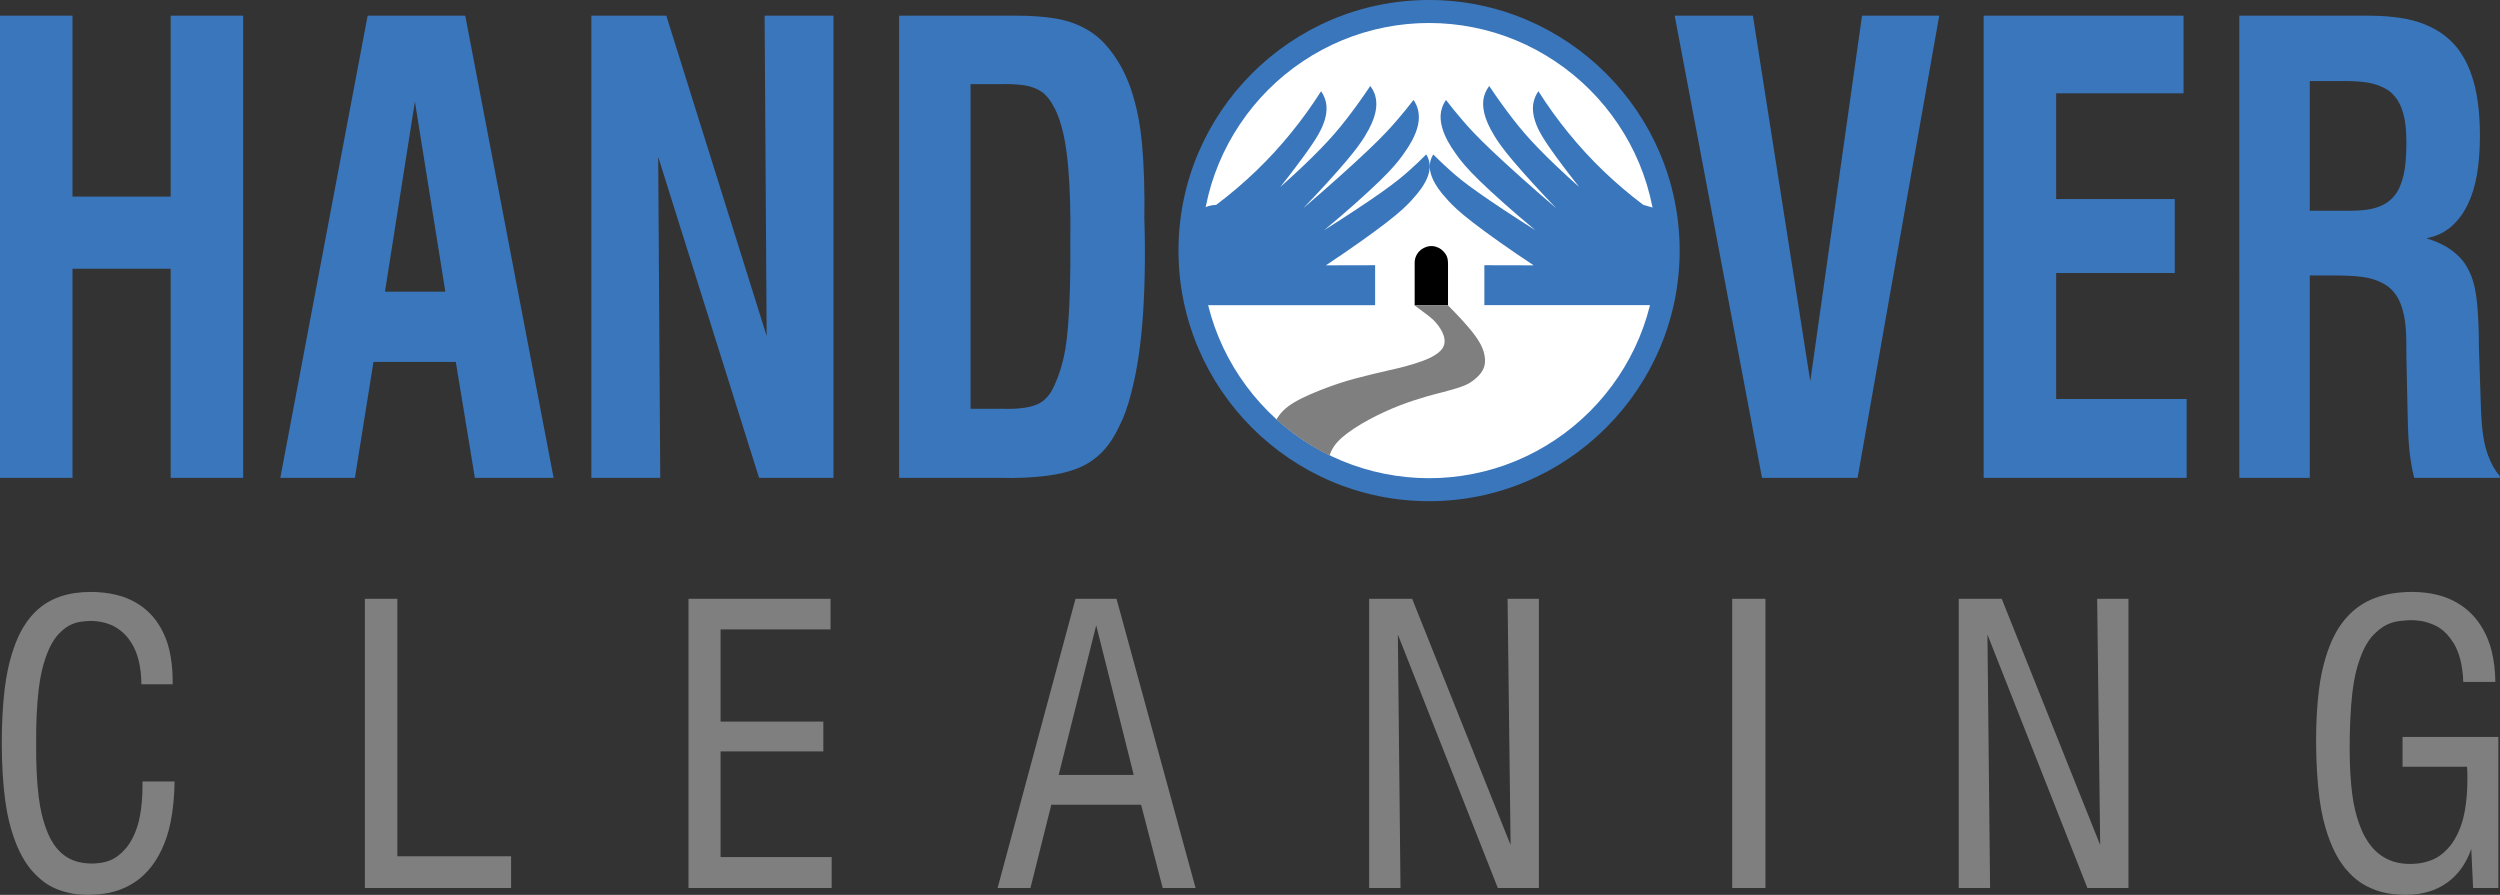
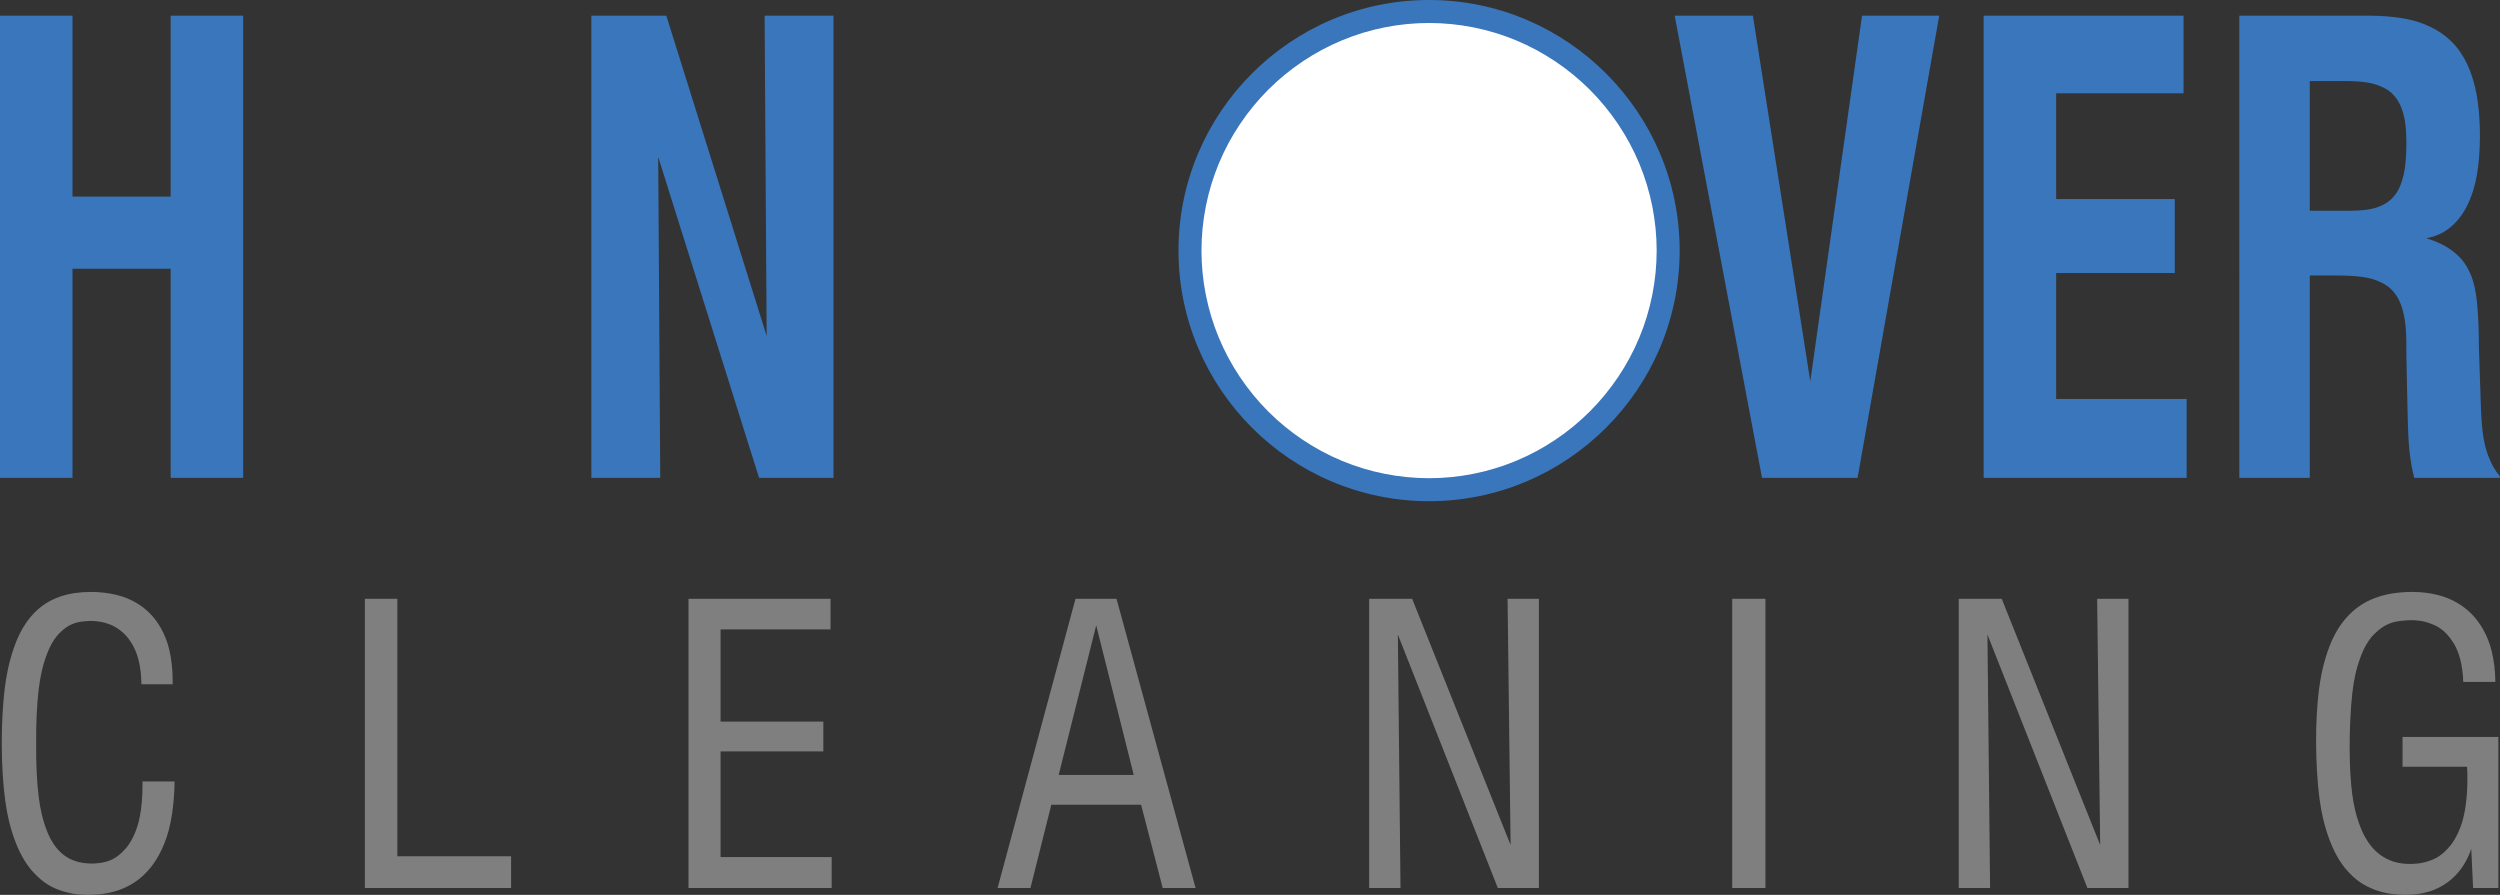
<svg xmlns="http://www.w3.org/2000/svg" version="1.1" id="Layer_1" x="0px" y="0px" width="485.41px" height="173.756px" viewBox="0 0 485.41 173.756" xml:space="preserve">
  <rect x="0" y="0" width="485.41" height="173.756" fill="#333333" stroke="none" />
  <path fill-rule="evenodd" clip-rule="evenodd" fill="#7F7F7F" d="M27.666,151.733v0.95c0,2.04-0.182,4.084-0.486,5.704 c-0.304,1.619-0.729,2.813-1.165,3.771s-0.882,1.677-1.336,2.27c-2.336,2.813-4.268,3.127-6.724,3.247 c-2.375-0.012-4.897-0.511-6.993-3.05c-0.351-0.431-0.702-0.938-1.067-1.605c-0.365-0.667-0.744-1.495-1.17-2.762 c-0.426-1.266-0.898-2.97-1.229-5.673c-0.33-2.702-0.519-6.403-0.475-10.094c-0.045-3.902,0.15-7.816,0.49-10.65 c0.341-2.834,0.827-4.588,1.263-5.893c0.437-1.304,0.824-2.157,1.195-2.839c0.371-0.683,0.724-1.192,1.072-1.62 c2.345-2.666,4.193-2.821,6.521-2.927c0.928,0.001,1.858,0.117,2.684,0.329c1.485,0.396,2.747,1.043,4.005,2.307 c0.55,0.563,1.057,1.229,1.523,2.066c0.466,0.838,0.891,1.849,1.192,3.143c0.301,1.295,0.479,2.873,0.483,4.447h6.075v-0.733 c0-2.081-0.237-4.169-0.639-5.888c-0.403-1.719-0.973-3.068-1.613-4.215c-0.641-1.146-1.351-2.089-2.153-2.906 c-0.803-0.816-1.698-1.51-2.75-2.116s-2.261-1.127-3.743-1.491c-1.482-0.365-3.237-0.573-4.988-0.575 c-1.085,0.001-2.172,0.079-3.13,0.22s-1.788,0.344-2.536,0.585c-1.934,0.64-3.598,1.532-5.31,3.252 c-0.499,0.509-0.983,1.083-1.464,1.761c-0.48,0.679-0.956,1.462-1.438,2.453s-0.971,2.19-1.472,3.835 c-0.501,1.646-1.014,3.735-1.377,6.72c-0.364,2.983-0.578,6.86-0.565,10.773s0.25,7.861,0.665,10.91s1.003,5.199,1.58,6.893 c0.577,1.693,1.142,2.929,1.706,3.951c0.563,1.022,1.125,1.832,1.69,2.524c2.905,3.403,5.458,4.165,8.173,4.711 c1.792,0.331,4.528,0.344,7.073-0.179c1.23-0.258,2.291-0.638,3.25-1.098c1.782-0.87,3.329-1.985,4.887-3.953 c0.715-0.914,1.396-1.991,2.046-3.378c0.651-1.388,1.271-3.085,1.722-5.333c0.451-2.249,0.734-5.049,0.763-7.844H27.666 M70.847,172.414h28.39v-6.153H77.149v-49.99h-6.302V172.414 M133.681,172.414h27.801v-6.005h-21.572v-20.518h19.952v-5.78h-19.952 v-17.91h21.351v-5.931h-27.58V172.414 M193.698,172.414h6.381l4.049-16.166h17.431l4.197,16.166h6.381l-15.347-56.144h-7.967 L193.698,172.414 M205.557,150.467l7.287-29.052l7.287,29.052H205.557 M265.845,172.414h6.082l-0.513-49.209l19.408,49.209h7.977 v-56.144h-6.082l0.586,47.797l-19.113-47.797h-8.345V172.414 M336.335,172.414h6.449v-56.144h-6.449V172.414 M380.32,172.414h6.082 l-0.513-49.209l19.408,49.209h7.977v-56.144h-6.082l0.586,47.797l-19.113-47.797h-8.345V172.414 M480.189,172.414h4.9v-29.323 h-18.598v5.781h12.521c0.064,0.825,0.071,1.438,0.069,2.471c0.002,2.224-0.194,4.452-0.522,6.212 c-0.328,1.759-0.789,3.05-1.261,4.084s-0.955,1.813-1.451,2.459c-1.906,2.347-3.478,2.929-5.317,3.389 c-0.77,0.164-1.638,0.25-2.418,0.262c-2.324,0.009-4.46-0.481-6.482-2.177c-0.411-0.352-0.812-0.755-1.214-1.248 s-0.807-1.075-1.217-1.819c-0.41-0.745-0.826-1.65-1.261-2.928s-0.888-2.926-1.208-5.29c-0.32-2.365-0.508-5.446-0.512-9.046 s0.175-7.718,0.517-10.687s0.847-4.786,1.302-6.144c0.455-1.356,0.861-2.252,1.253-2.971c0.391-0.719,0.767-1.261,1.143-1.722 c2.761-3.084,4.867-3.166,7.664-3.305c0.979,0.002,1.961,0.12,2.817,0.332c2.086,0.611,3.738,1.32,5.549,4.227 c0.468,0.805,0.903,1.778,1.229,3.046c0.325,1.268,0.54,2.828,0.588,4.39h6.229c-0.02-2.08-0.272-4.164-0.693-5.897 c-0.422-1.733-1.013-3.116-1.682-4.298s-1.416-2.164-2.256-3.014s-1.773-1.568-2.853-2.188c-1.08-0.621-2.306-1.144-3.77-1.508 s-3.165-0.569-4.862-0.572c-1.254,0.001-2.508,0.09-3.606,0.251c-1.098,0.16-2.039,0.392-2.88,0.662 c-2.133,0.706-3.937,1.663-5.805,3.53c-0.53,0.539-1.041,1.144-1.546,1.855s-1.004,1.533-1.497,2.542 c-0.492,1.009-0.98,2.206-1.472,3.811s-0.985,3.617-1.338,6.416c-0.352,2.8-0.562,6.387-0.547,10.194 c0.014,3.808,0.252,7.835,0.669,10.936c0.417,3.1,1.013,5.272,1.595,6.982c0.583,1.709,1.152,2.955,1.721,3.986 c0.568,1.032,1.136,1.851,1.71,2.553c2.062,2.454,3.842,3.399,5.821,4.156c1.691,0.631,3.803,0.951,5.924,0.951 c1.563-0.003,3.131-0.231,4.486-0.642c1.355-0.411,2.499-1.003,3.528-1.745s1.945-1.635,2.739-2.738s1.466-2.419,1.933-3.8 L480.189,172.414" />
  <path fill-rule="evenodd" clip-rule="evenodd" fill="#3A76BC" d="M277.474,0c26.806,0,48.655,21.85,48.655,48.656 s-21.85,48.656-48.655,48.656c-26.856,0-48.654-21.85-48.654-48.656S250.617,0,277.474,0" />
  <path fill-rule="evenodd" clip-rule="evenodd" fill="#FFFFFF" d="M277.47,4.464c5.765,0,11.526,1.141,16.866,3.357 c5.34,2.217,10.258,5.51,14.362,9.616s7.397,9.024,9.612,14.365c2.216,5.34,3.354,11.102,3.354,16.863 c-0.001,5.762-1.142,11.523-3.359,16.862s-5.512,10.256-9.618,14.361s-9.025,7.396-14.366,9.61s-11.104,3.353-16.867,3.35 c-5.765-0.002-11.529-1.144-16.868-3.357c-5.338-2.215-10.248-5.503-14.347-9.604c-4.099-4.102-7.386-9.015-9.6-14.354 c-2.214-5.34-3.354-11.106-3.355-16.873c0-5.767,1.138-11.533,3.353-16.875c2.214-5.341,5.504-10.258,9.606-14.361 c4.103-4.103,9.017-7.393,14.357-9.607C265.939,5.603,271.706,4.463,277.47,4.464" />
  <polyline fill-rule="evenodd" clip-rule="evenodd" fill="#3A76BC" points="0,92.784 14.077,92.784 14.077,52.176 33.14,52.176 33.14,92.784 47.217,92.784 47.217,3.042 33.14,3.042 33.14,38.172 14.077,38.172 14.077,3.042 0,3.042 0,92.784 " />
-   <path fill-rule="evenodd" clip-rule="evenodd" fill="#3A76BC" d="M54.426,92.784H68.91l3.604-22.507h15.987l3.705,22.507h15.285 L90.333,3.042H71.383L54.426,92.784 M74.747,56.63l5.812-36.904l5.91,36.904H74.747" />
  <polyline fill-rule="evenodd" clip-rule="evenodd" fill="#3A76BC" points="114.819,92.784 128.196,92.784 127.799,30.469 147.384,92.784 161.836,92.784 161.836,3.042 148.46,3.042 148.857,65.237 129.373,3.042 114.819,3.042 114.819,92.784 " />
-   <path fill-rule="evenodd" clip-rule="evenodd" fill="#3A76BC" d="M174.572,92.784h19.405c3.306,0.093,6.625-0.063,9.197-0.392 s4.395-0.833,5.752-1.342c1.357-0.51,2.249-1.026,3.014-1.556s1.402-1.072,2.009-1.69c0.606-0.618,1.182-1.313,1.744-2.145 c0.563-0.832,1.111-1.803,1.582-2.809c0.923-1.786,1.632-3.675,2.397-6.659c0.765-2.985,1.586-7.065,2.086-12.878 s0.679-13.358,0.433-20.879c0.091-5.275-0.089-10.563-0.441-14.405c-0.353-3.843-0.879-6.241-1.389-8.147s-1.005-3.321-1.538-4.574 c-0.533-1.253-1.104-2.345-1.743-3.375c-0.639-1.03-1.345-2-2.056-2.836c-0.71-0.836-1.424-1.54-2.231-2.179 s-1.709-1.216-2.891-1.784c-1.182-0.568-2.645-1.128-4.813-1.52s-5.043-0.571-7.904-0.571h-22.61V92.784 M188.449,79.375V16.332 h5.926c1.513-0.037,3.033,0.035,4.123,0.175c1.09,0.141,1.749,0.351,2.262,0.549c1.197,0.483,1.855,0.893,2.769,1.983 c0.453,0.579,0.845,1.203,1.259,2.017c0.414,0.814,0.849,1.817,1.316,3.487c0.467,1.67,0.965,4.007,1.299,7.836 c0.334,3.83,0.505,9.152,0.411,14.461c0.08,5.976-0.096,11.965-0.403,16.04s-0.747,6.233-1.274,8.088 c-0.527,1.855-1.142,3.406-1.915,4.878c-0.471,0.876-1.372,1.859-2.138,2.3c-0.307,0.191-0.659,0.375-1.22,0.567 s-1.331,0.394-2.414,0.521s-2.481,0.184-3.872,0.139H188.449" />
  <polyline fill-rule="evenodd" clip-rule="evenodd" fill="#3A76BC" points="342.122,92.784 360.673,92.784 376.526,3.042 361.542,3.042 351.493,74.044 340.35,3.042 325.165,3.042 342.122,92.784 " />
  <polyline fill-rule="evenodd" clip-rule="evenodd" fill="#3A76BC" points="385.156,92.784 424.564,92.784 424.564,77.47 399.233,77.47 399.233,53.01 422.262,53.01 422.262,38.648 399.233,38.648 399.233,18.118 423.964,18.118 423.964,3.042 385.156,3.042 385.156,92.784 " />
  <path fill-rule="evenodd" clip-rule="evenodd" fill="#3A76BC" d="M434.797,92.784h13.677V53.486h4.724 c2.01,0,4.028,0.075,5.485,0.283c1.458,0.208,2.354,0.511,3.046,0.796s1.182,0.554,1.592,0.828c1.095,0.704,2.027,1.892,2.527,2.989 c0.217,0.458,0.426,0.991,0.629,1.685c0.203,0.693,0.401,1.548,0.542,2.726c0.232,1.816,0.221,4.305,0.218,6.557l0.2,9.41 c0.056,2.639,0.114,5.28,0.259,7.227c0.144,1.946,0.332,3.198,0.51,4.217c0.179,1.019,0.347,1.805,0.551,2.581h16.543l0.111-0.283 c-0.477-0.563-0.901-1.172-1.285-1.843c-0.383-0.672-0.725-1.406-1.053-2.308s-0.644-1.968-0.889-3.497 c-0.246-1.528-0.403-3.52-0.471-5.509l-0.399-11.906c0.007-2.979-0.118-5.96-0.31-8.094c-0.192-2.133-0.451-3.417-0.717-4.385 c-0.265-0.968-0.536-1.62-0.805-2.183c-0.748-1.558-1.598-2.758-3.273-4.04c-0.573-0.433-1.27-0.885-2.137-1.315 c-0.867-0.431-1.906-0.841-2.971-1.166c2.266-0.431,4.545-1.368,6.763-4.376c0.595-0.833,1.155-1.82,1.688-3.094 c0.531-1.273,1.035-2.835,1.389-4.914s0.558-4.676,0.573-7.225s-0.157-5.047-0.445-7.068c-0.288-2.021-0.691-3.564-1.128-4.858 s-0.905-2.34-1.415-3.262c-0.944-1.681-2.003-3.073-3.783-4.487c-0.807-0.631-1.736-1.225-2.937-1.797 c-1.2-0.573-2.672-1.126-4.685-1.518s-4.565-0.615-7.11-0.615h-25.214V92.784 M448.474,40.911V15.736h6.825 c1.545,0,3.095,0.091,4.263,0.276s1.954,0.447,2.575,0.703c1.371,0.6,2.185,1.097,3.216,2.483c0.23,0.33,0.443,0.691,0.645,1.113 s0.391,0.906,0.572,1.521c0.181,0.614,0.354,1.359,0.476,2.354c0.123,0.995,0.195,2.239,0.192,3.651 c-0.004,1.412-0.083,2.993-0.222,4.21c-0.14,1.217-0.339,2.071-0.541,2.762c-0.478,1.55-0.918,2.55-2.054,3.737 c-0.279,0.278-0.59,0.538-0.957,0.785c-0.367,0.248-0.793,0.483-1.349,0.714c-0.556,0.231-1.242,0.458-2.2,0.618 s-2.188,0.249-3.415,0.249H448.474" />
-   <path fill-rule="evenodd" clip-rule="evenodd" d="M276.023,48.399c-0.988,0.74-1.339,1.701-1.348,2.621v8.269h6.478v-8.269 c-0.057-0.835-0.102-1.595-1.349-2.621C278.641,47.627,277.399,47.498,276.023,48.399" />
-   <path fill-rule="evenodd" clip-rule="evenodd" fill="#3A76BC" d="M267,59.251v-7.755l-9.566,0.021 c4.537-2.995,8.979-6.151,11.776-8.311c2.798-2.161,3.952-3.326,4.826-4.276c0.873-0.95,1.466-1.685,1.915-2.323 c1.272-1.839,1.82-3.408,1.596-4.979c-0.087-0.555-0.284-1.105-0.623-1.644c-1.073,1.09-2.188,2.141-3.41,3.226 c-1.223,1.084-2.554,2.204-5.298,4.144c-2.745,1.94-6.904,4.701-11.128,7.352c4.186-3.461,8.247-7.084,10.815-9.583 c2.567-2.498,3.642-3.871,4.453-4.995c0.812-1.124,1.361-1.997,1.774-2.762c1.164-2.194,1.641-4.114,1.207-6.012 c-0.159-0.658-0.44-1.308-0.888-1.942c-0.997,1.313-2.04,2.59-3.275,4.02c-1.234,1.43-2.659,3.012-5.699,5.892 s-7.694,7.058-12.441,11.122c3.24-3.358,6.379-6.821,8.395-9.208c2.015-2.387,2.907-3.698,3.557-4.752s1.057-1.849,1.358-2.544 c0.855-1.993,1.158-3.746,0.645-5.469c-0.186-0.599-0.481-1.195-0.932-1.774c-1.512,2.268-3.108,4.48-4.618,6.423 c-1.509,1.943-2.929,3.616-5.043,5.788c-2.113,2.172-4.921,4.844-7.819,7.409c2.051-2.578,4.033-5.214,5.344-7.066 c1.312-1.853,1.953-2.922,2.396-3.776c0.444-0.854,0.69-1.493,0.865-2.056c0.625-2.04,0.572-3.869-0.668-5.712 c-1.779,2.802-3.723,5.5-5.813,8.072c-2.091,2.572-4.328,5.018-6.757,7.357c-2.429,2.339-5.049,4.571-7.793,6.637 c-2.001,0.06-4.018,1.164-4.965,2.966c-0.947,1.802-0.826,4.302-0.53,7.18s0.767,6.134,1.479,9.332H267 M324.407,43.132 c-0.79-2.117-3.069-2.738-5.348-3.358c-2.745-2.066-5.365-4.299-7.794-6.638c-2.429-2.339-4.666-4.785-6.757-7.357 c-2.091-2.572-4.034-5.27-5.813-8.072c-0.977,1.435-1.171,2.841-1.003,4.216c0.057,0.446,0.16,0.934,0.335,1.497 c0.174,0.563,0.42,1.202,0.864,2.056c0.443,0.854,1.085,1.923,2.396,3.776s3.293,4.488,5.344,7.066 c-2.898-2.565-5.705-5.237-7.819-7.409c-2.113-2.172-3.534-3.845-5.043-5.788c-1.509-1.942-3.106-4.155-4.618-6.423 c-1.404,1.867-1.344,3.67-0.921,5.422c0.135,0.532,0.332,1.125,0.634,1.82c0.303,0.695,0.709,1.49,1.358,2.544 s1.542,2.365,3.557,4.752c2.016,2.387,5.154,5.85,8.395,9.208c-4.746-4.064-9.4-8.241-12.44-11.121s-4.466-4.462-5.7-5.892 c-1.234-1.43-2.278-2.708-3.275-4.021c-1.402,2.05-1.199,4.03-0.568,5.949c0.199,0.585,0.476,1.241,0.888,2.005 c0.413,0.764,0.963,1.638,1.774,2.762c0.812,1.124,1.886,2.497,4.454,4.995c2.567,2.498,6.63,6.122,10.814,9.583 c-4.224-2.651-8.383-5.412-11.127-7.352c-2.745-1.94-4.076-3.059-5.299-4.144c-1.223-1.085-2.337-2.135-3.41-3.226 c-1.051,1.71-0.744,3.377-0.009,4.958c0.228,0.483,0.533,1.026,0.982,1.665c0.448,0.639,1.041,1.374,1.915,2.323 c0.873,0.95,2.027,2.116,4.825,4.276c2.798,2.16,7.239,5.316,11.777,8.311l-9.567-0.021v7.755h34.356l1.235-6.775 C324.499,48.863,325.197,45.25,324.407,43.132" />
-   <path fill-rule="evenodd" clip-rule="evenodd" fill="#7F7F7F" d="M280.116,76.148c1.093-0.285,2.531-0.677,3.552-1.039 c1.021-0.361,1.625-0.693,2.178-1.085c2.717-1.967,2.724-3.706,2.288-5.526c-0.159-0.588-0.413-1.227-0.833-1.969 c-0.42-0.743-1.006-1.59-2.052-2.829c-1.047-1.239-2.555-2.87-4.129-4.43h-6.505c0.446,0.329,0.891,0.659,1.205,0.893 c0.313,0.234,0.497,0.372,0.902,0.672c0.404,0.301,1.03,0.765,1.541,1.245c1.463,1.441,2.671,3.461,2.064,5.077 c-0.26,0.648-0.76,1.201-1.78,1.834c-0.554,0.338-1.282,0.702-2.315,1.085c-1.034,0.382-2.372,0.784-3.441,1.074 s-1.871,0.467-3.45,0.83s-3.938,0.912-5.949,1.45s-3.679,1.064-5.755,1.838c-2.076,0.775-4.562,1.799-6.311,2.837 c-1.75,1.038-2.764,2.091-3.48,3.336c0.581,0.555,1.187,1.085,1.896,1.652c2.194,1.743,5.616,4.082,8.421,5.319 c0.396-1.213,1.101-2.31,2.414-3.467c2.71-2.349,7.334-4.729,11.187-6.213c1.967-0.761,3.868-1.354,5.191-1.738 C278.277,76.61,279.023,76.433,280.116,76.148" />
</svg>